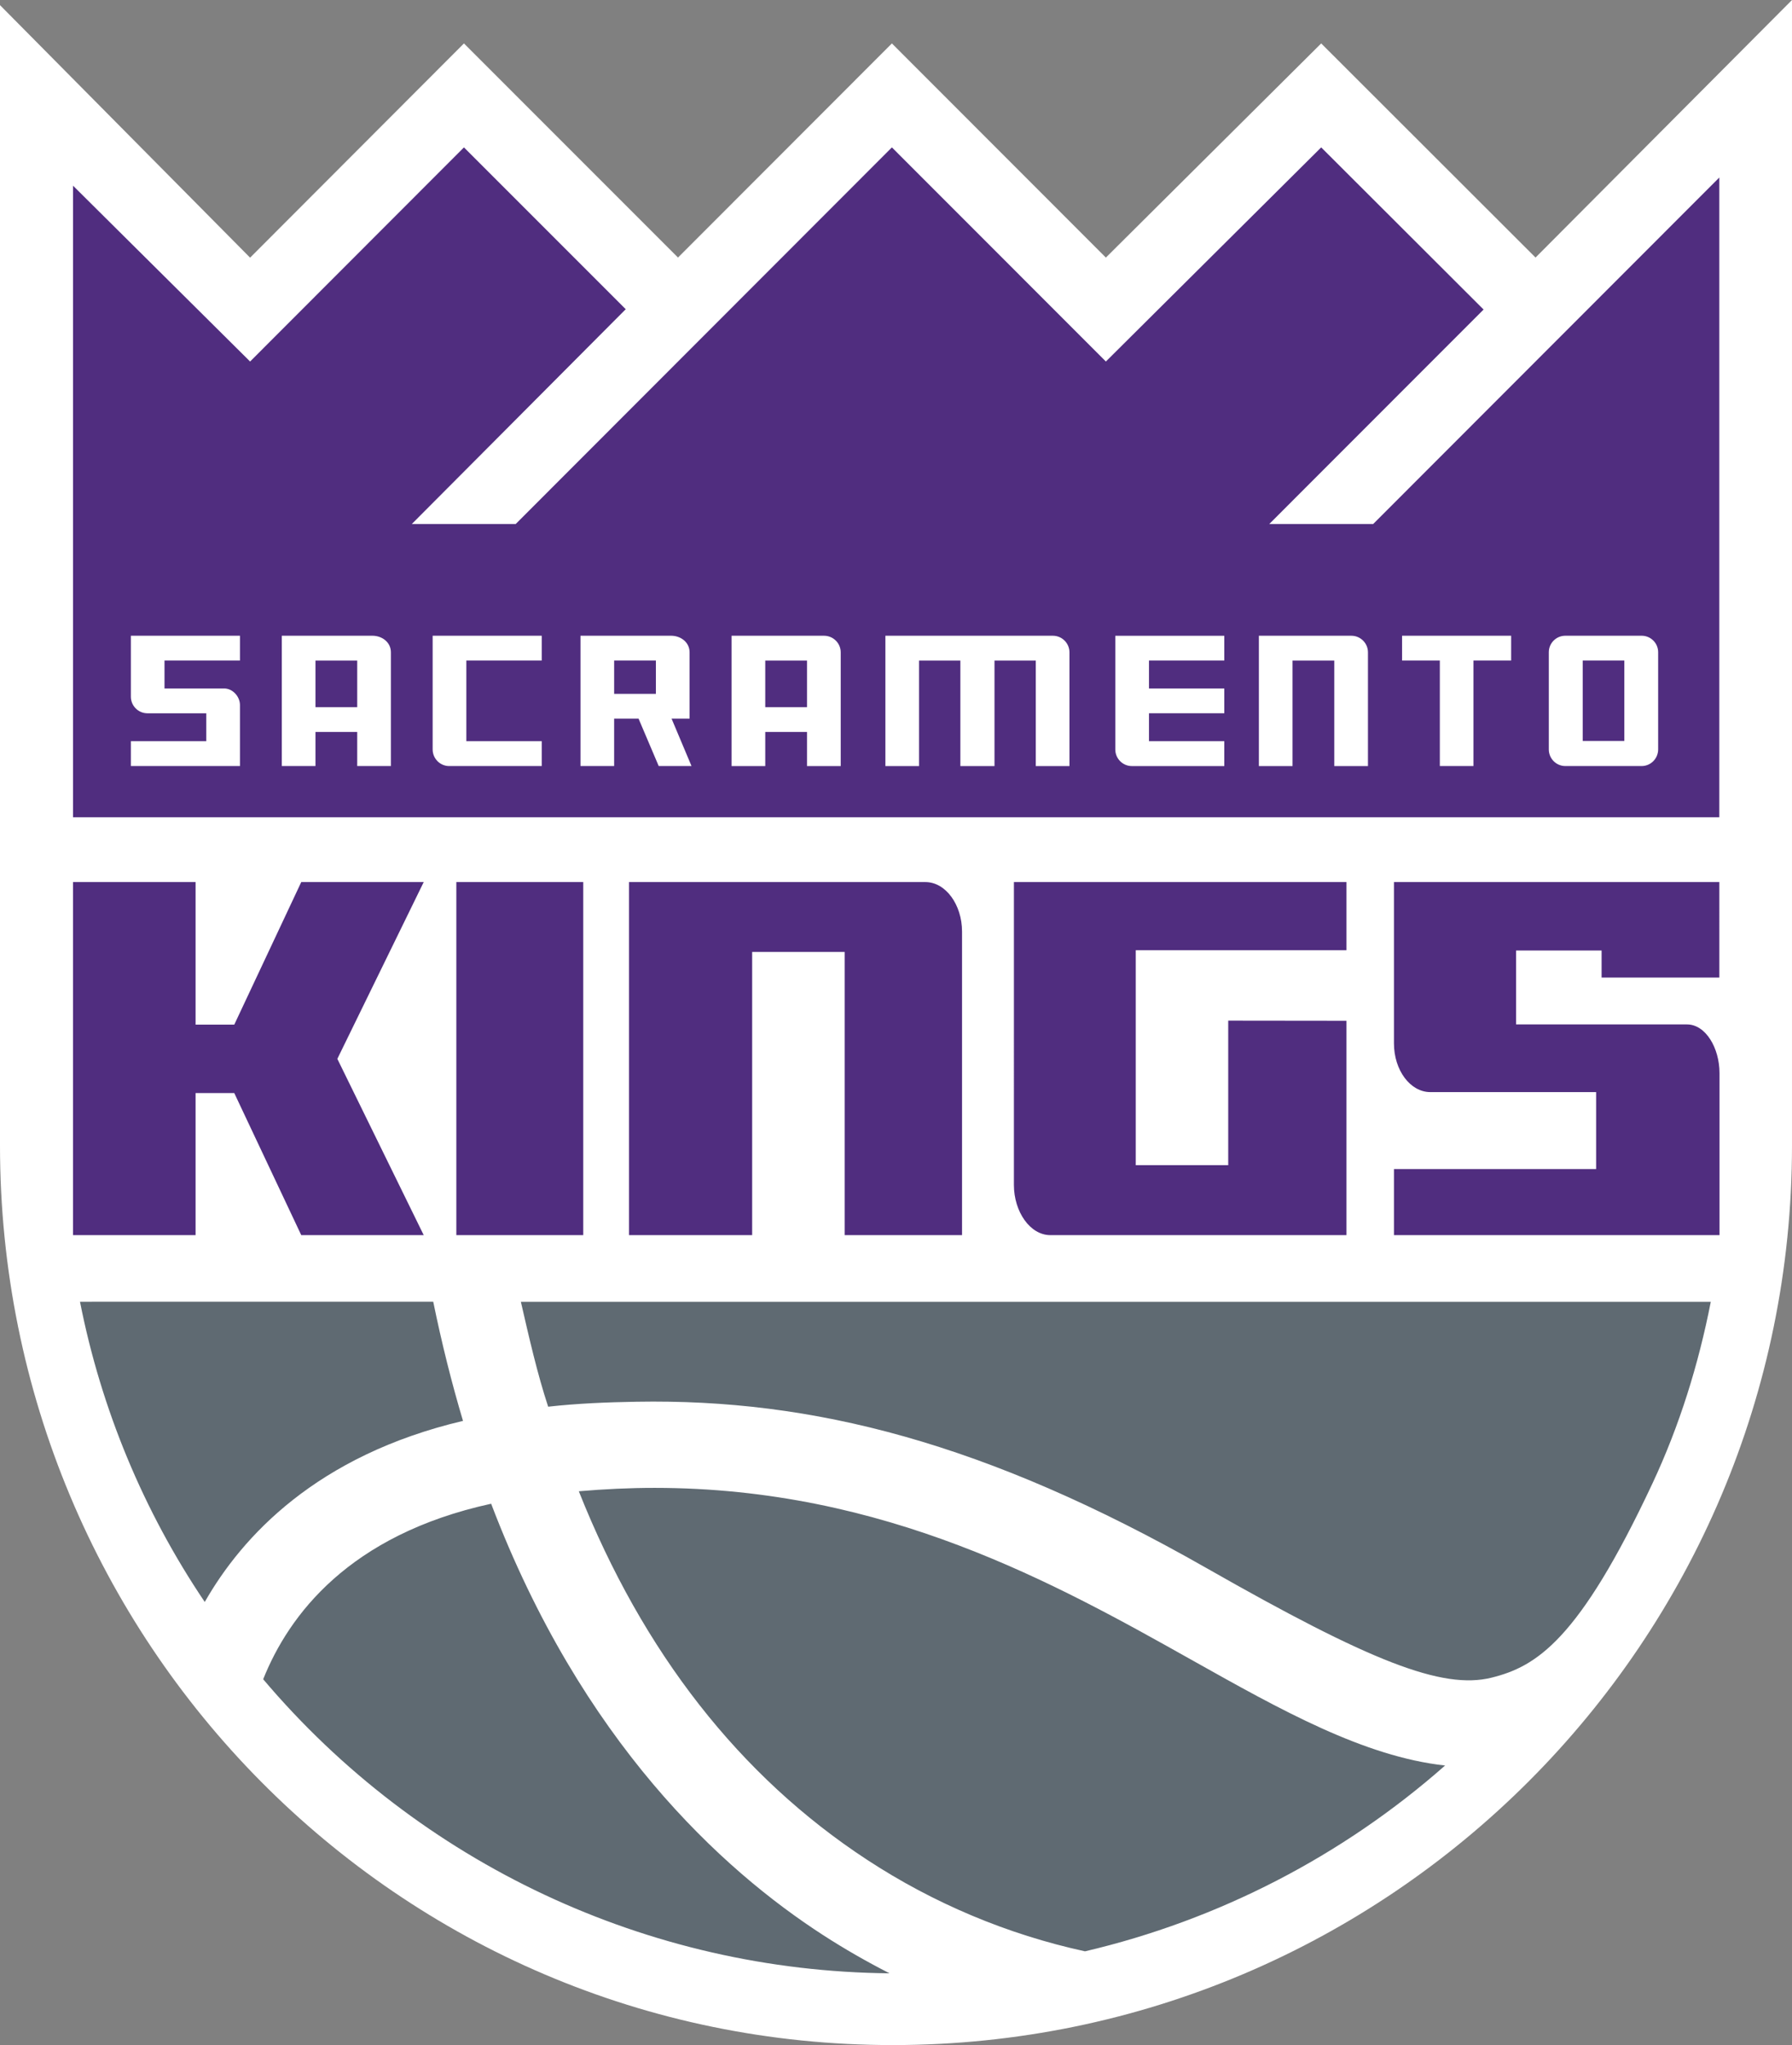
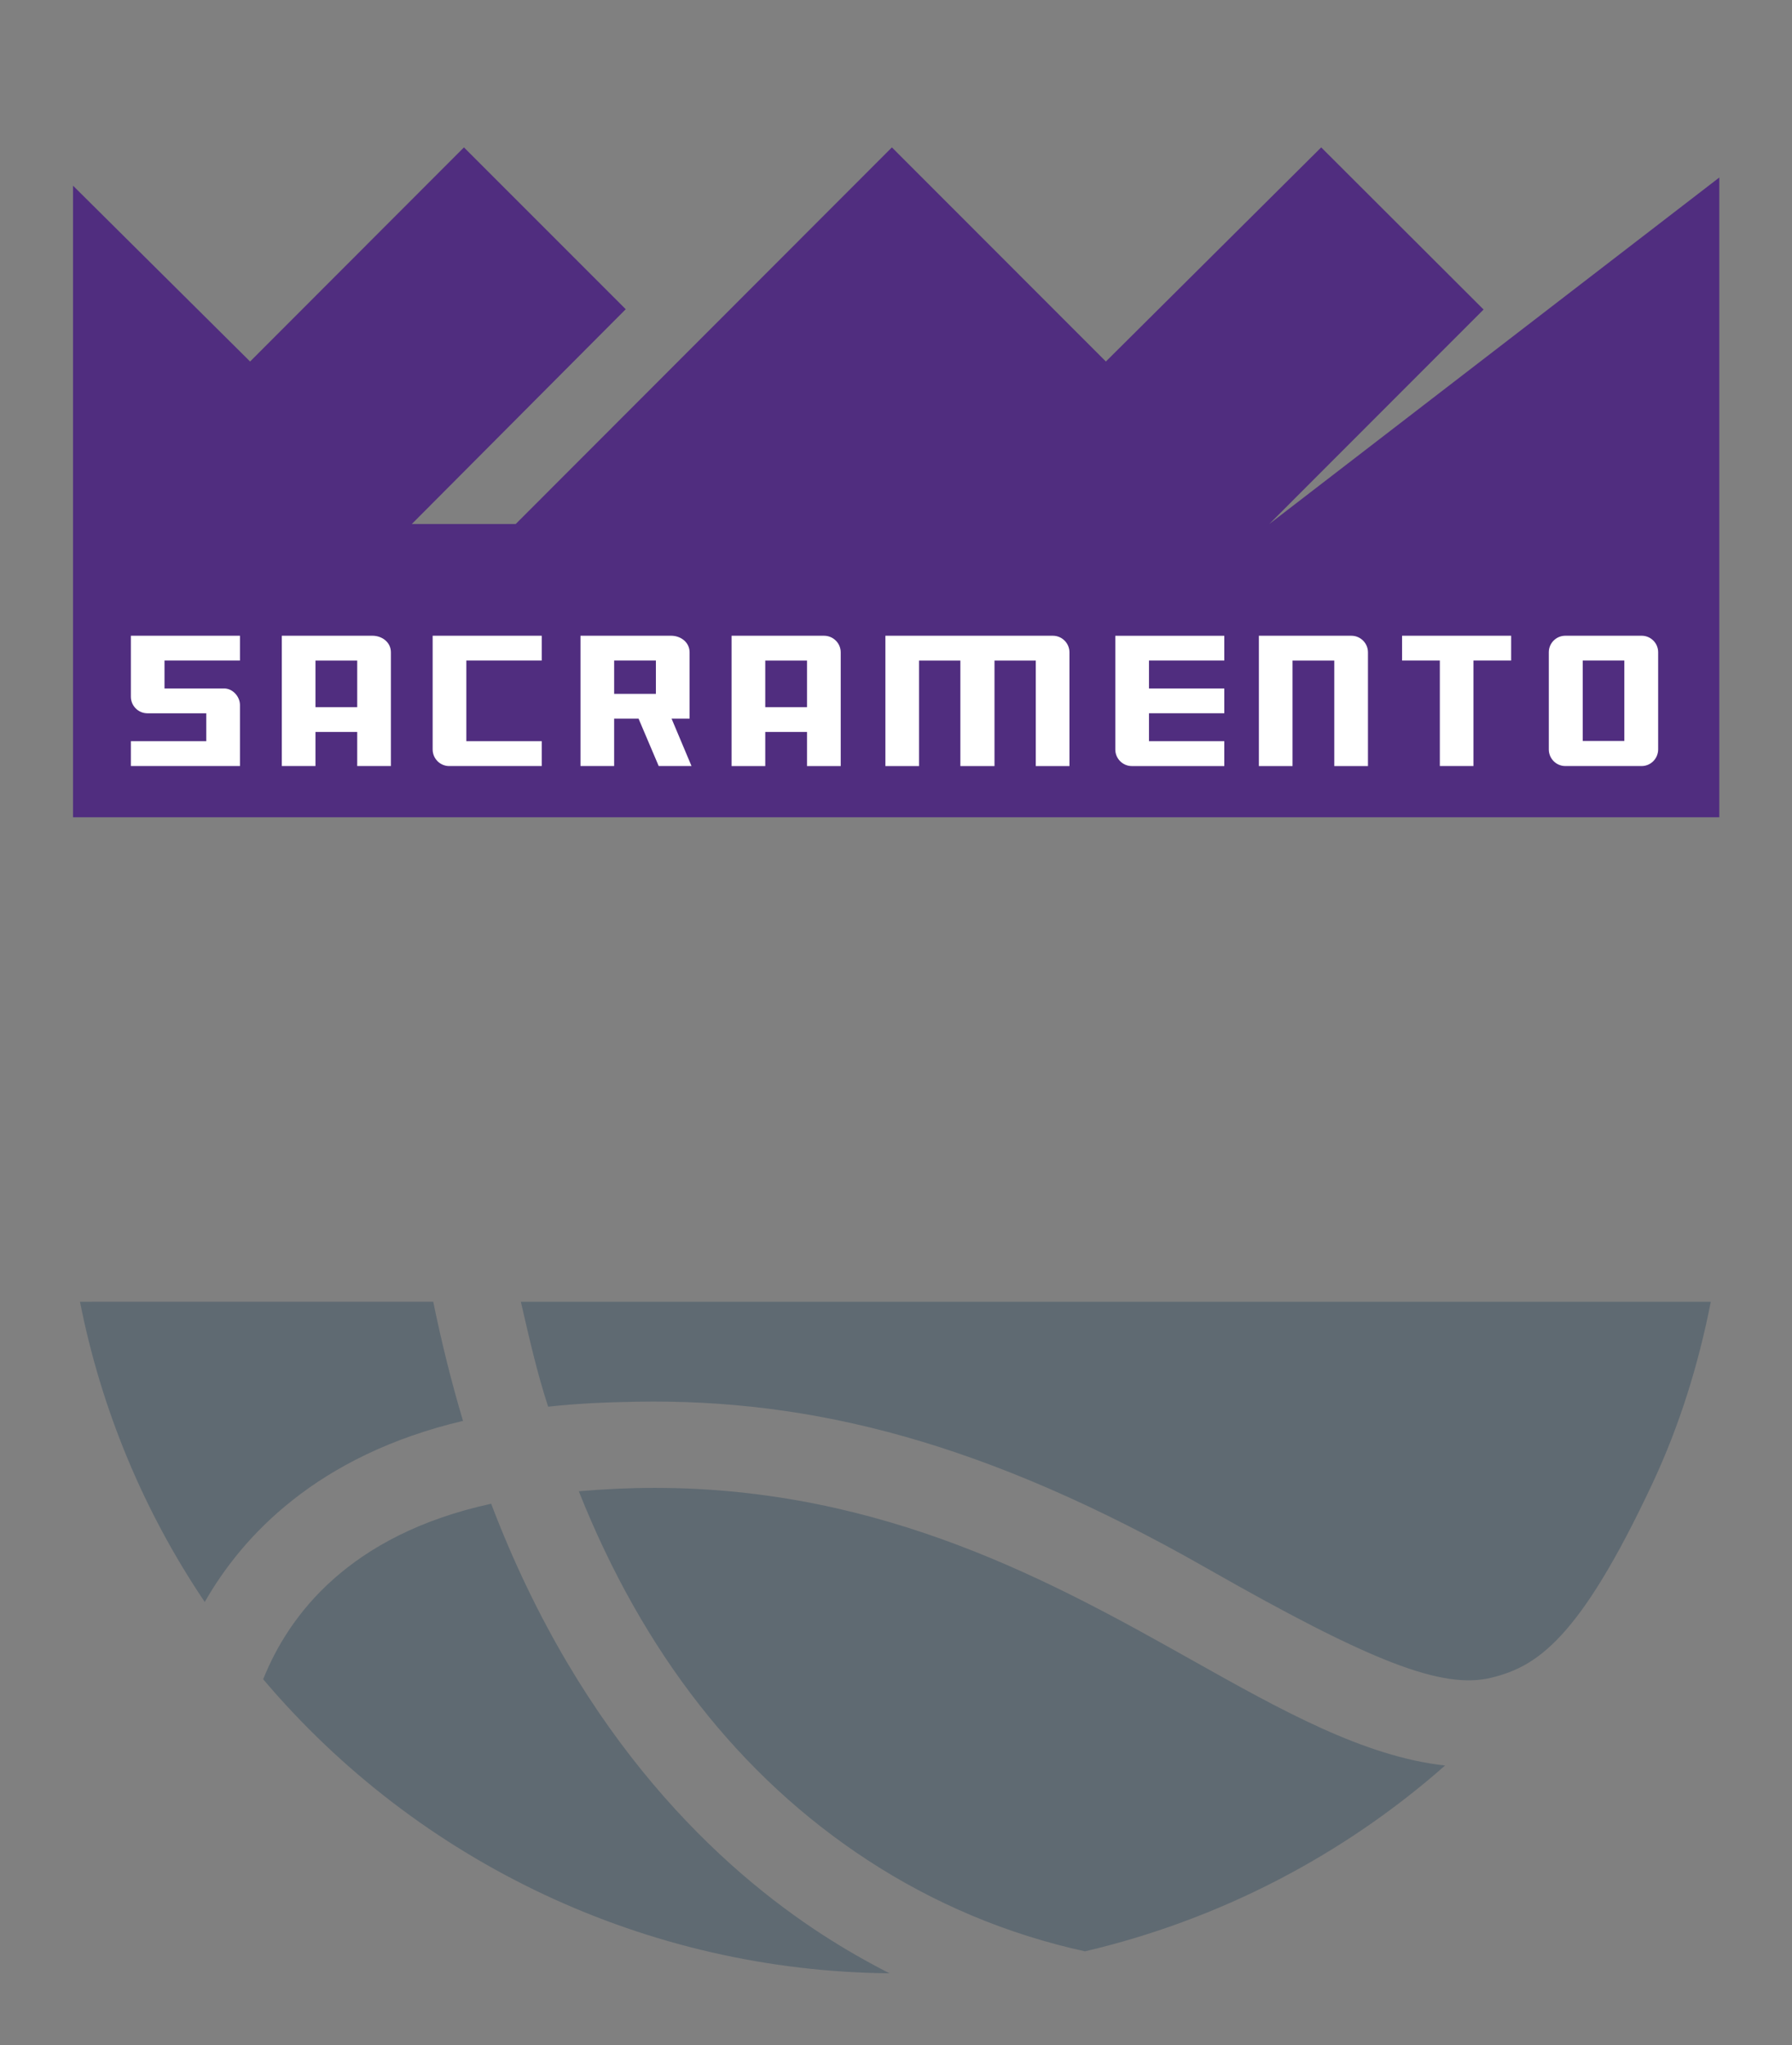
<svg xmlns="http://www.w3.org/2000/svg" xmlns:ns1="http://www.inkscape.org/namespaces/inkscape" xmlns:ns2="http://sodipodi.sourceforge.net/DTD/sodipodi-0.dtd" width="372.899" height="425.419" id="svg2" version="1.1" ns1:version="1.0.2-2 (e86c870879, 2021-01-15)" ns2:docname="Sacramento_Kings_2016.svg">
  <rect width="100%" height="100%" fill="#808080" stroke="none" />
  <defs id="defs4" />
  <ns2:namedview id="base" pagecolor="#ffffff" bordercolor="#666666" borderopacity="1.0" ns1:pageopacity="0.0" ns1:pageshadow="2" ns1:zoom="1" ns1:cx="176.38906" ns1:cy="227.81764" ns1:document-units="px" ns1:current-layer="layer1" showgrid="false" fit-margin-top="0" fit-margin-left="0" fit-margin-right="0" fit-margin-bottom="0" ns1:window-width="1366" ns1:window-height="705" ns1:window-x="-8" ns1:window-y="-8" ns1:window-maximized="1" ns1:document-rotation="0" />
  <g ns1:label="Layer 1" ns1:groupmode="layer" id="layer1" transform="translate(-134.974,21.592)">
    <g id="g5059">
-       <path style="fill:#ffffff;fill-opacity:1;fill-rule:nonzero;stroke:none;stroke-width:1.876;stroke-linecap:square;stroke-linejoin:bevel" ns1:connector-curvature="0" vector-effect="none" d="M 454.505,31.985 409.904,-12.56 365.097,31.991 320.57,-12.56 276.06,31.985 231.519,-12.56 187.017,32.008 134.974,-20.524 V 216.706 c 0,103.173 82.771,187.191 185.884,187.12 103.268,-0.071 187.014,-83.853 187.014,-187.12 V -21.592 Z" id="path24" ns2:nodetypes="ccccccccccccc" />
-       <path id="path168" style="fill:#502d7f;fill-opacity:1;fill-rule:nonzero;stroke:none;stroke-width:1.876;stroke-linecap:square;stroke-linejoin:bevel" d="m 492.752,161.898 h -67.708 v 33.553 c 0,5.594 3.396,10.138 7.57,10.138 h 34.499 v 16.006 h -42.068 v 13.746 h 67.742 v -33.712 c 0,-5.217 -2.882,-10.117 -6.759,-10.117 h -35.57 v -15.38 h 17.794 v 5.63 l 24.501,-0.001 z m -236.411,1.9e-4 v 73.443 h -26.408 v -73.443 z m -72.618,29.658 h -8.05 v -29.658 h -25.509 v 73.443 h 25.509 v -29.551 h 8.05 l 13.939,29.551 h 25.484 l -17.974,-36.669 17.974,-36.774 h -25.484 z m 162.238,33.345 c 0,5.607 3.392,10.44 7.574,10.44 h 61.626 v -44.59 l -24.604,-0.028 v 30.069 h -19.244 v -44.719 h 43.849 v -14.175 l -69.2,-1e-5 z m -80.098,-63.003 v 73.443 h 25.627 v -58.911 h 19.252 v 58.913 h 24.423 v -63.157 c -0.002,-5.596 -3.42,-10.288 -7.615,-10.288 z" ns2:nodetypes="cccccccccccccccccccccccccccccccccccccccccccccccccccccccccc" />
-       <path style="fill:#502d7f;fill-opacity:1;fill-rule:nonzero;stroke:none;stroke-width:1.876;stroke-linecap:square;stroke-linejoin:bevel" ns1:connector-curvature="0" vector-effect="none" d="M 399.1,87.412 443.693,42.798 409.904,9.068 365.097,53.611 320.571,9.068 242.287,87.412 H 220.668 L 265.184,42.73 231.519,9.068 187.017,53.611 150.166,17.03 V 148.42 H 492.746 V 15.334 L 420.721,87.412 Z" id="path186" ns2:nodetypes="cccccccccccccccc" />
+       <path style="fill:#502d7f;fill-opacity:1;fill-rule:nonzero;stroke:none;stroke-width:1.876;stroke-linecap:square;stroke-linejoin:bevel" ns1:connector-curvature="0" vector-effect="none" d="M 399.1,87.412 443.693,42.798 409.904,9.068 365.097,53.611 320.571,9.068 242.287,87.412 H 220.668 L 265.184,42.73 231.519,9.068 187.017,53.611 150.166,17.03 V 148.42 H 492.746 V 15.334 Z" id="path186" ns2:nodetypes="cccccccccccccccc" />
      <path id="path366" style="fill:#ffffff;fill-opacity:1;fill-rule:nonzero;stroke:none;stroke-width:1.876;stroke-linecap:square;stroke-linejoin:bevel" d="m 278.47,127.901 v -13.797 c 0,-2.102 -1.848,-3.449 -3.85,-3.449 h -18.851 v 27.109 h 7.003 v -9.862 h 5.082 l 4.194,9.862 h 6.826 l -4.152,-9.863 z m -15.696,-5.155 v -6.929 h 8.686 v 6.929 z m 107.732,15.02 h 19.233 v -5.172 h -15.672 v -5.811 h 15.672 v -5.149 h -15.672 v -5.816 h 15.672 v -5.16 h -22.681 v 23.647 c 0,1.908 1.542,3.462 3.448,3.462 z m 26.428,-27.11 v 27.11 h 7.005 v -21.946 h 8.686 v 21.946 h 7.009 v -23.66 c 0,-1.905 -1.553,-3.45 -3.458,-3.45 z m -77.718,0 v 27.11 h 7.008 v -21.946 h 8.592 v 21.946 h 7.103 v -21.946 h 8.587 v 21.946 h 7.011 v -23.66 c 0,-1.901 -1.548,-3.45 -3.448,-3.45 z m 115.374,5.154 v 21.953 h 6.994 v -21.953 h 7.849 v -5.153 h -22.702 v 5.153 z m -147.38,-5.154 v 27.109 h 7.009 v -7.092 h 8.687 v 7.092 h 7.014 v -23.654 c 0,-1.91 -1.561,-3.455 -3.471,-3.455 z m 7.008,14.86 v -9.694 h 8.687 v 9.694 z m -125.012,-3.889 v -5.811 h 15.702 v -5.16 h -22.699 v 12.684 c 0,1.904 1.549,3.449 3.452,3.449 h 12.237 v 5.803 h -15.689 v 5.172 h 22.699 V 125.069 c 0,-1.764 -1.51,-3.443 -3.273,-3.443 z M 460.702,110.655 c -1.895,0 -3.435,1.537 -3.435,3.431 v 20.218 c 0,1.9 1.536,3.458 3.435,3.458 h 15.883 c 1.904,0 3.437,-1.567 3.437,-3.47 v -20.207 c 0,-1.895 -1.54,-3.431 -3.437,-3.431 z m 3.626,21.897 v -16.742 h 8.656 v 16.742 z m -270.709,5.212 h 7.003 v -7.092 h 8.686 v 7.092 h 7.009 v -23.654 c 0,-2.109 -1.841,-3.455 -3.85,-3.455 h -18.848 z m 7.003,-12.249 v -9.694 h 8.687 v 9.694 z m 27.83,12.25 h 19.252 v -5.172 h -15.69 v -16.776 h 15.69 v -5.16 h -22.699 v 23.647 c 0,1.906 1.542,3.462 3.447,3.462 z" ns2:nodetypes="ccccccccccccccccccccccccccccccccccccccccccccccccccccccccccccccccccccccccccccccccccccccccccccccccccccccccccccccccccccccccccccccccccccc" />
      <path id="path384" style="fill:#5f6a72;fill-opacity:1;fill-rule:nonzero;stroke:none;stroke-width:1.876;stroke-linecap:square;stroke-linejoin:bevel" d="m 386.099,304.637 c 34.043,19.398 49,25.281 59.208,22.77 9.404,-2.314 18.248,-7.814 33.523,-40.402 5.636,-12.024 9.592,-24.766 12.145,-37.798 H 243.361 c 1.724,7.5 3.417,14.961 5.681,21.824 6.111,-0.685 12.256,-0.926 18.405,-1.034 36.501,-0.639 72.593,8.395 118.652,34.641 z m -70.683,60.654 c 13.829,9.054 29.188,15.52 45.341,19.036 27.78,-6.514 53.52,-19.792 74.929,-38.654 -16.882,-1.85 -34.195,-11.561 -52.467,-21.813 -28.534,-16.009 -64.062,-35.943 -112.033,-35.943 -5.18,0 -10.472,0.25 -15.767,0.705 13.351,33.564 33.532,59.341 59.997,76.668 z m 4.657,23.606 c -4.714,-2.407 -9.332,-5.049 -13.763,-7.911 -21.195,-13.689 -50.322,-40.352 -69.132,-89.769 -29.605,6.454 -42.137,23.235 -47.438,36.511 32.477,38.378 80.059,60.711 130.334,61.168 z M 177.582,311.653 c 7.754,-13.599 23.269,-30.493 53.74,-37.671 -2.34,-7.825 -4.426,-16.143 -6.195,-24.786 l -73.507,9.7e-4 c 4.4,22.343 13.227,43.579 25.962,62.456 z" ns2:nodetypes="ccccccccccccccccccccccccc" />
    </g>
  </g>
</svg>